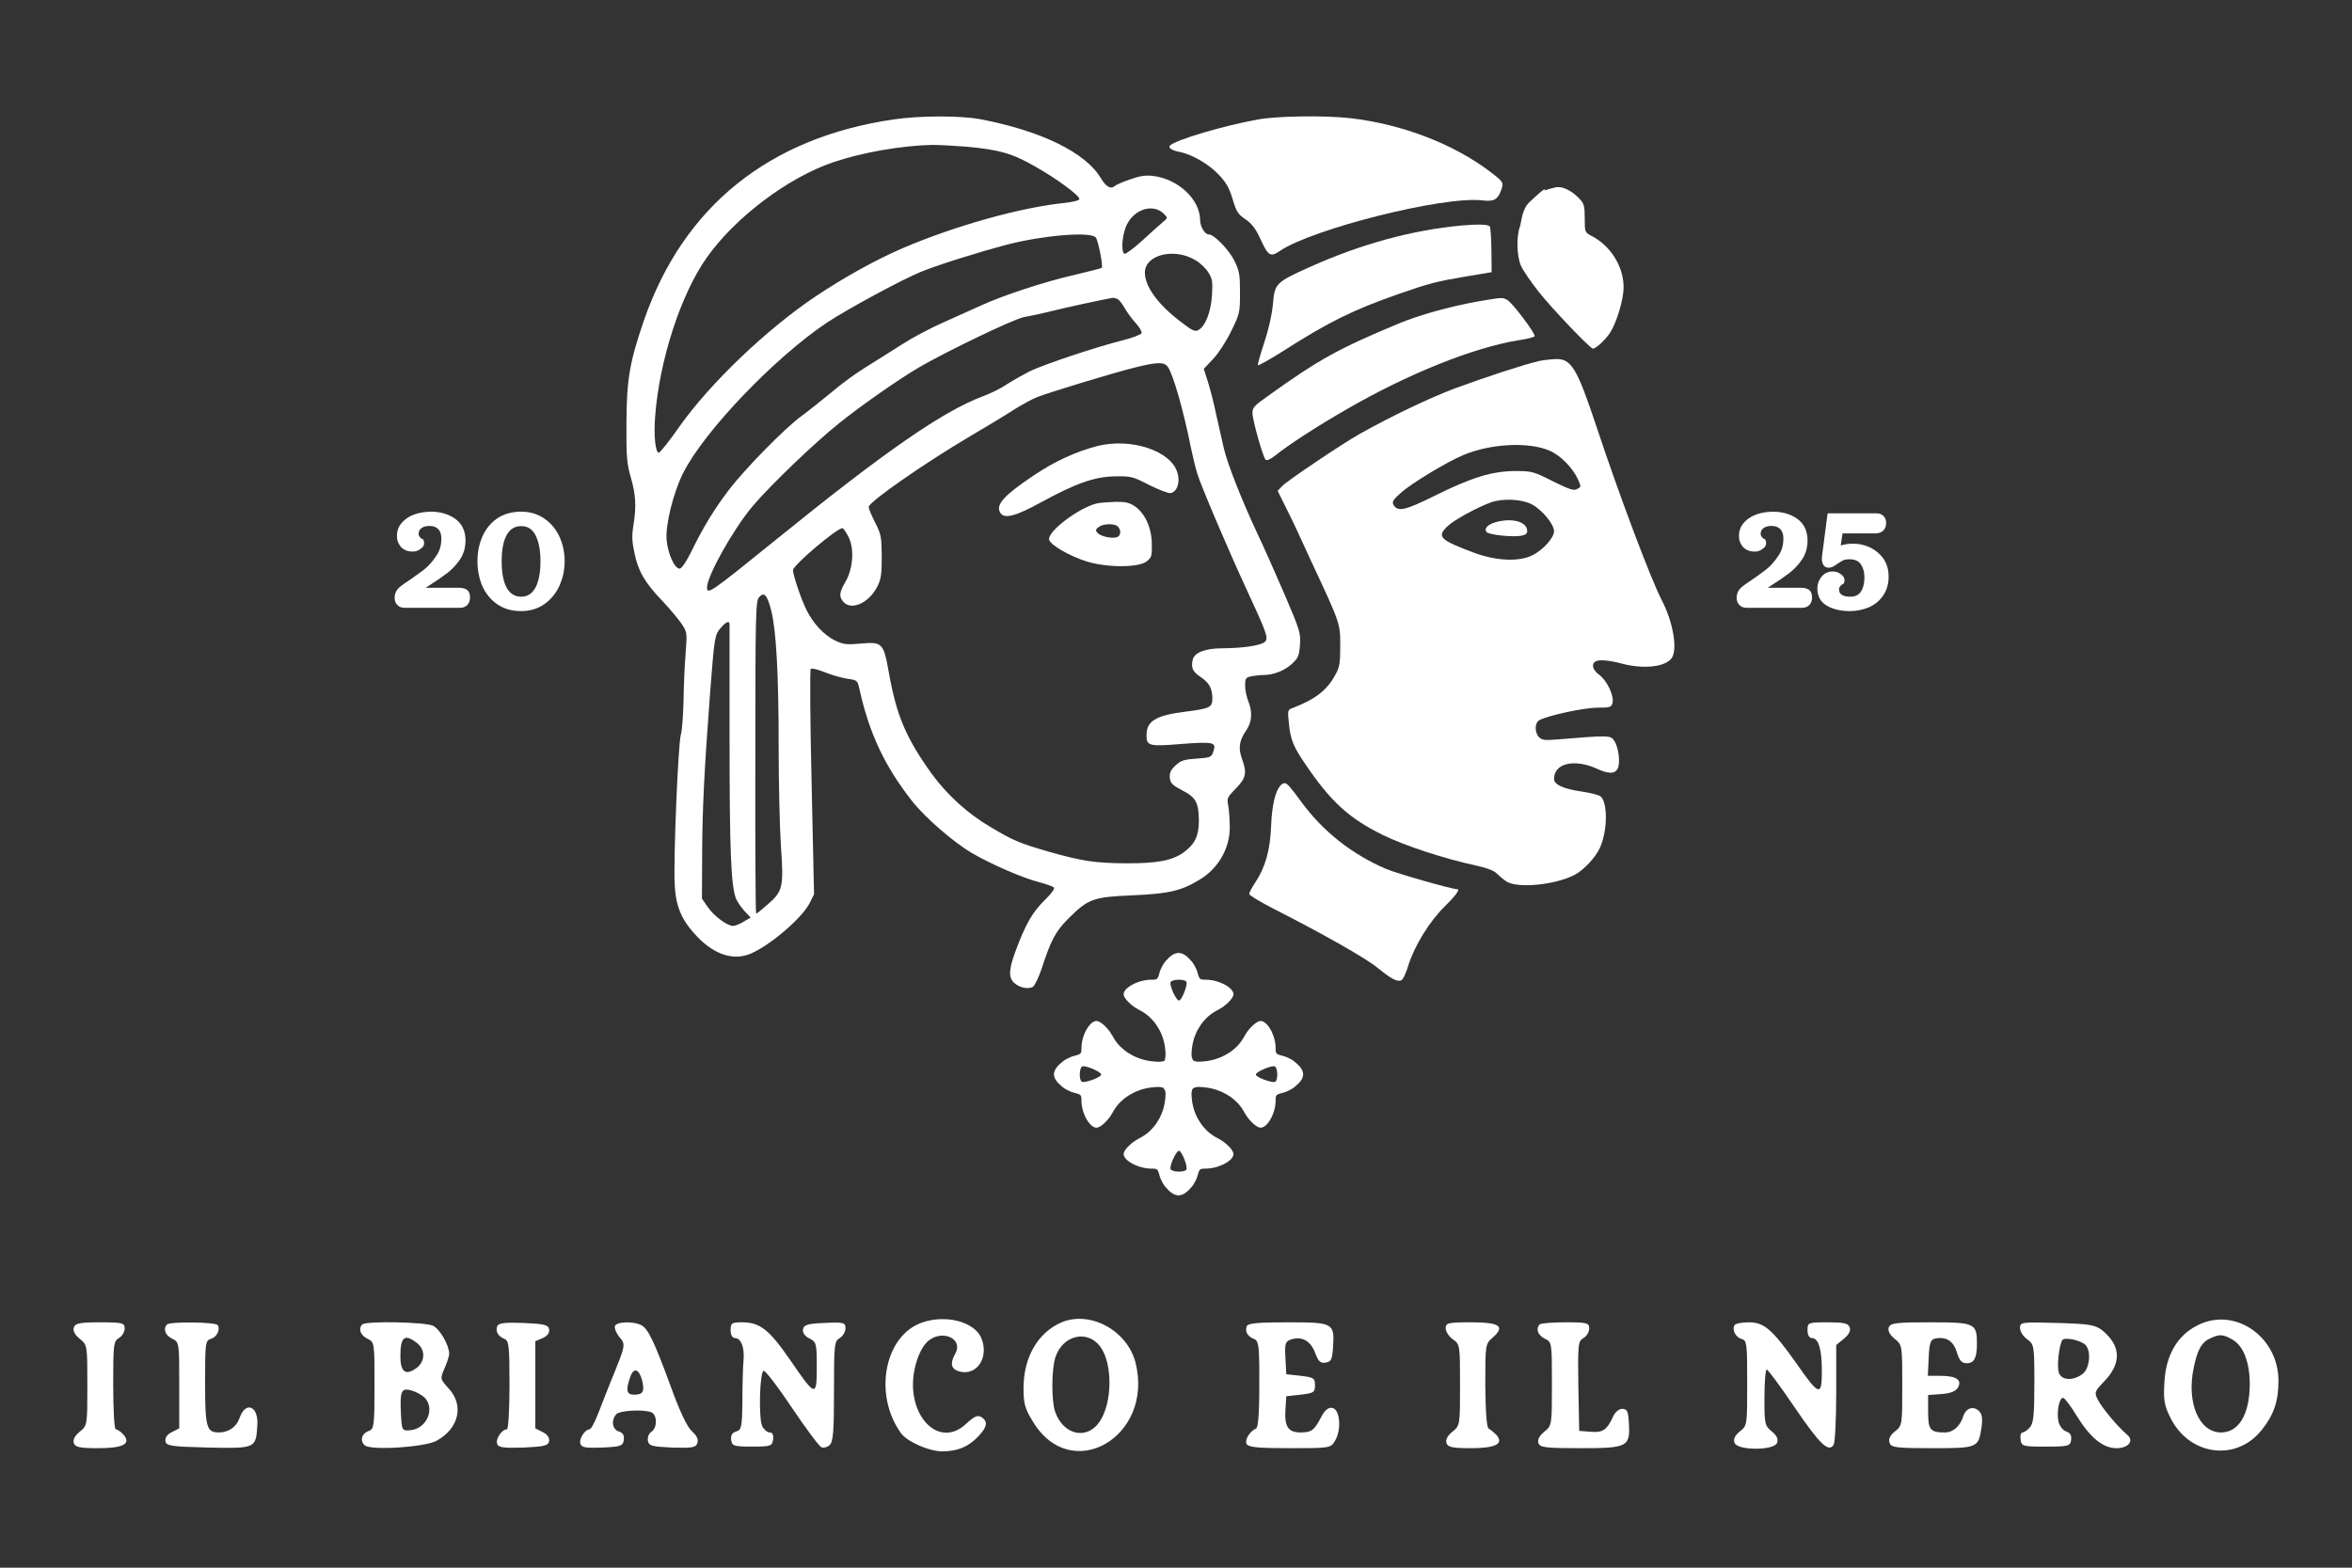
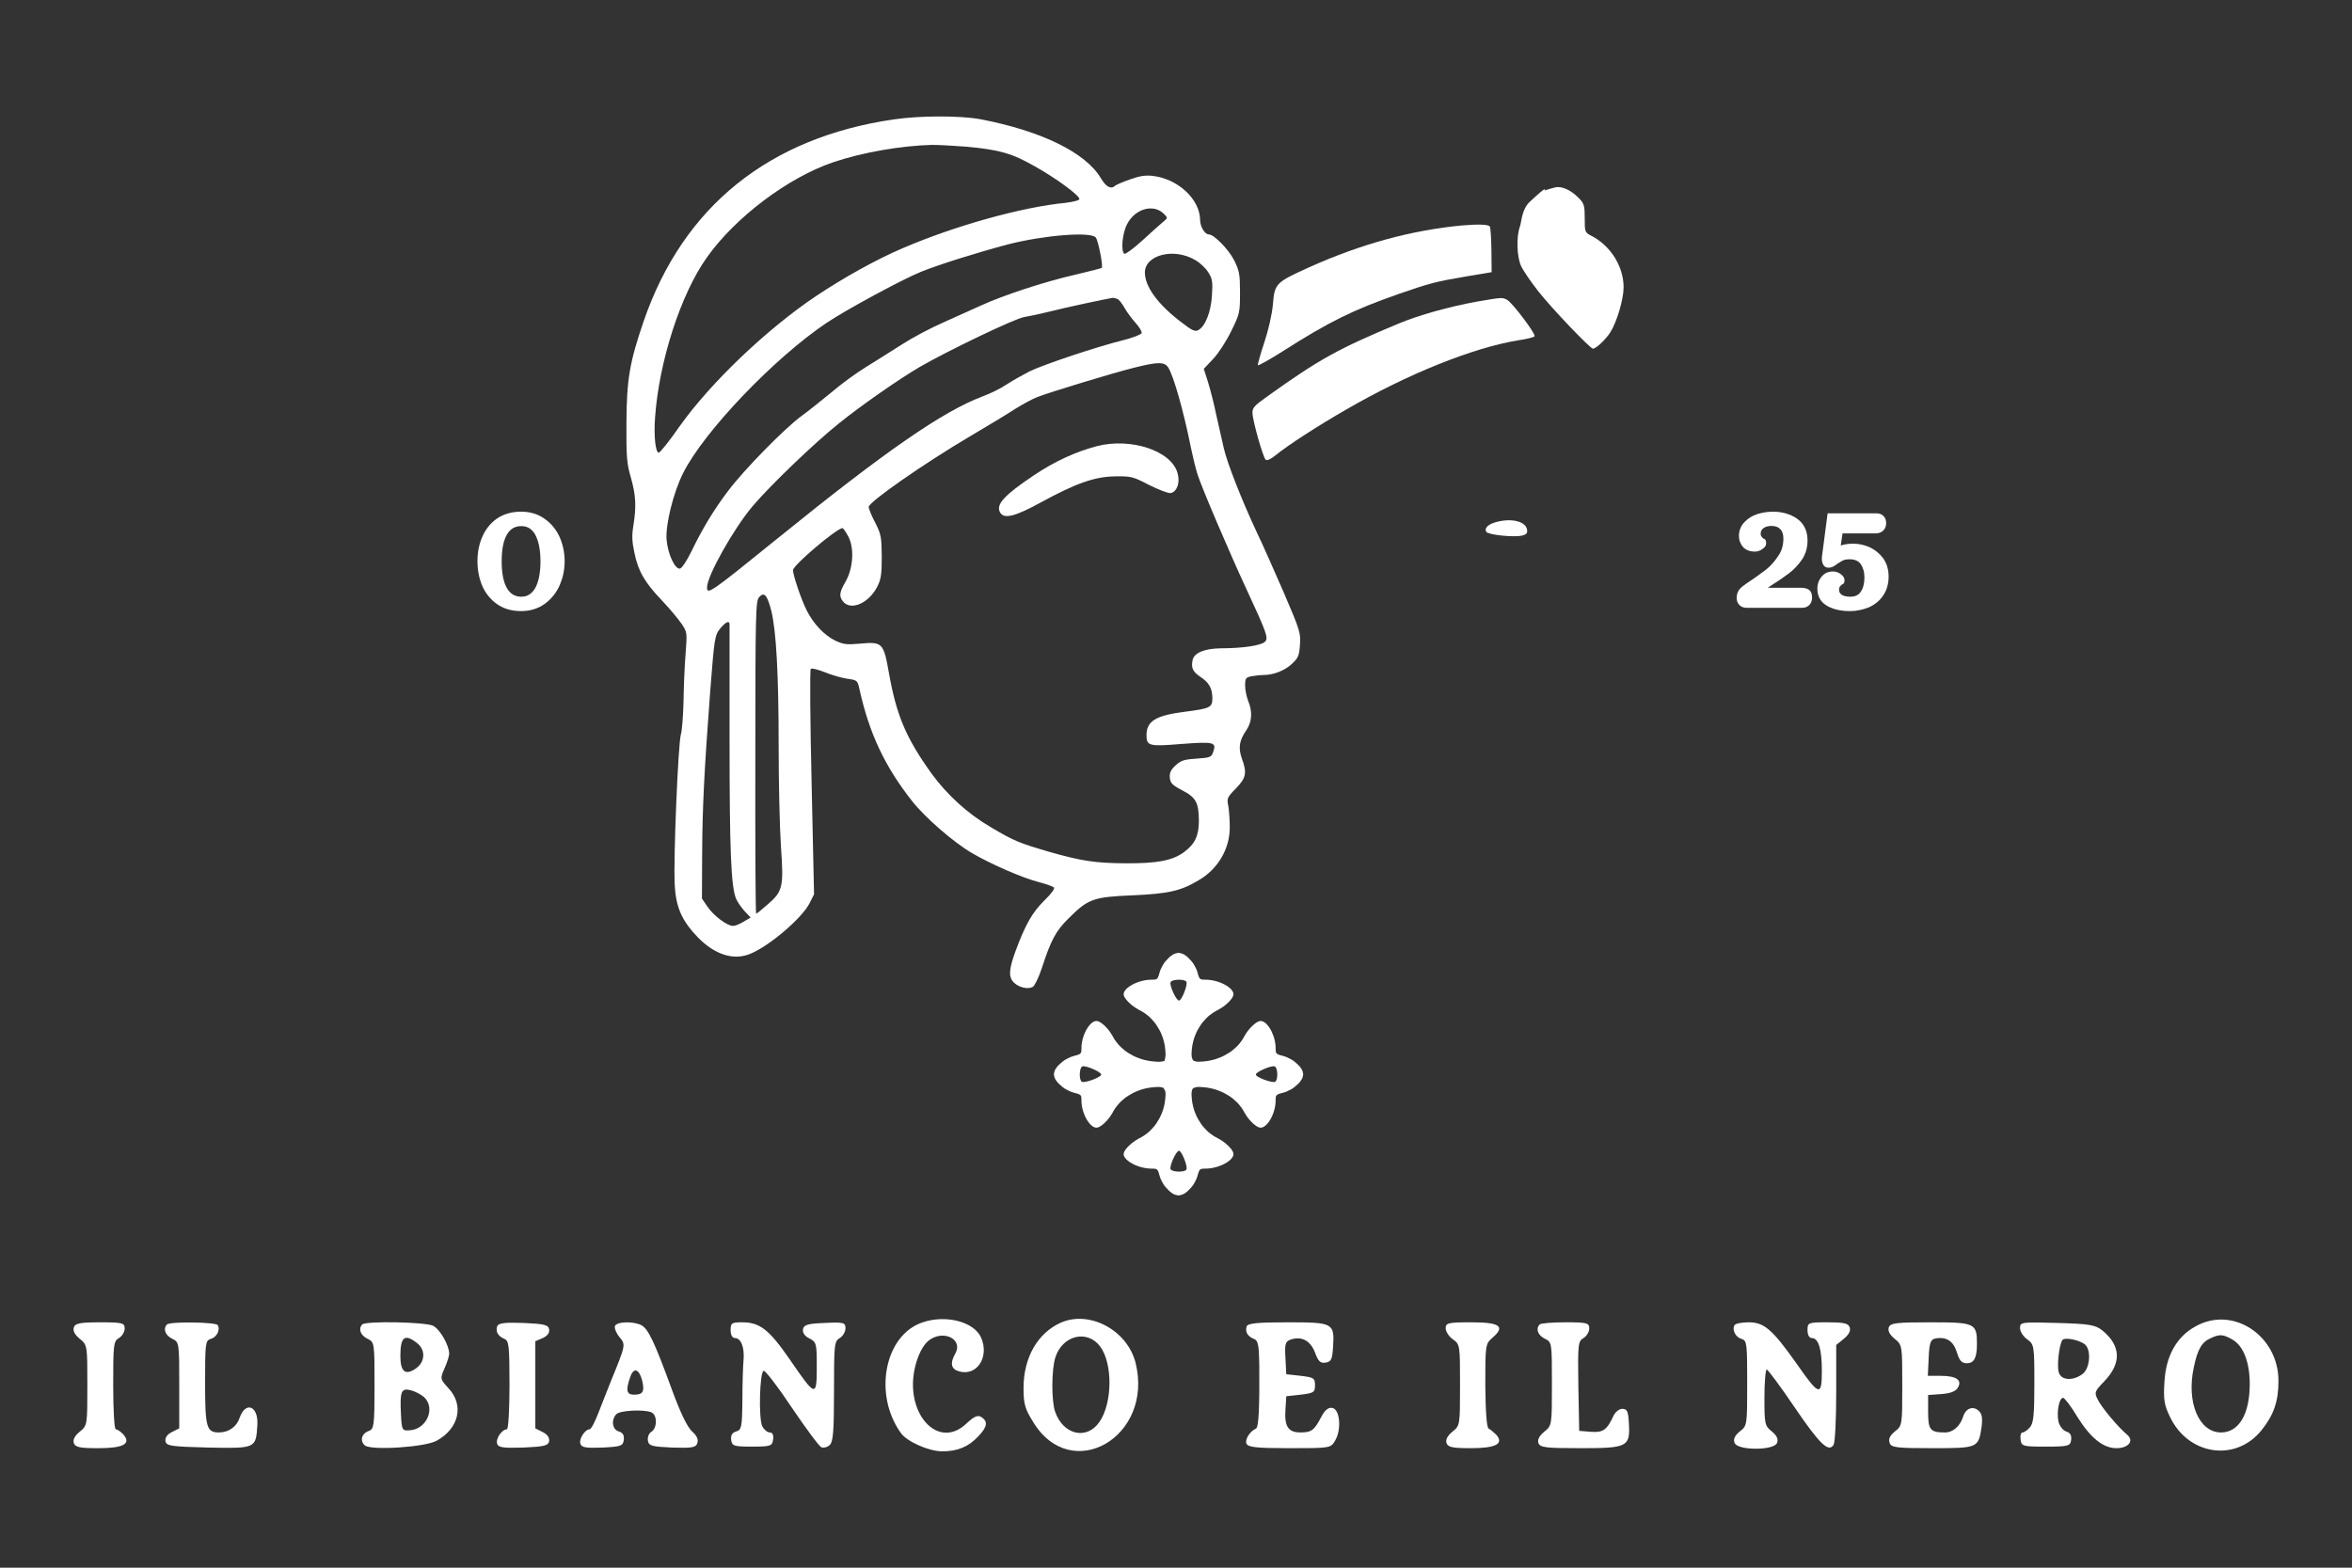
<svg xmlns="http://www.w3.org/2000/svg" width="100%" height="100%" viewBox="0 0 4725 3150" version="1.1" xml:space="preserve" style="fill-rule:evenodd;clip-rule:evenodd;stroke-linejoin:round;stroke-miterlimit:2;">
  <rect x="0" y="0" width="4725" height="3150" fill="#333333" stroke="none" />
  <path d="M1795.66,239.882c-250.731,36.483 -422.938,175.021 -502.253,404.546c-28.368,82.779 -34.529,117.216 -34.948,205.738c-0.395,69.269 0.837,81.569 9.045,109.844c9.883,34.856 11.115,57.387 4.93,95.917c-3.279,19.671 -2.86,32.367 2.069,54.922c7.394,36.483 20.555,59.433 55.481,95.916c15.207,15.975 32.46,36.879 39.04,46.296c11.51,17.23 11.51,17.625 8.232,61.479c-2.07,24.183 -3.697,67.223 -4.116,95.917c-0.814,28.275 -2.883,57.782 -5.348,65.572c-5.348,16.811 -15.207,250.429 -12.324,300.84c2.046,45.9 14.394,73.361 46.435,106.566c34.53,35.251 72.339,47.133 106.055,32.786c38.227,-15.975 102.752,-70.897 118.355,-101.241l9.045,-18.021l-4.93,-225.014c-2.883,-123.377 -3.697,-226.246 -1.65,-227.897c1.65,-2.046 14.393,1.232 27.949,6.557c13.579,5.743 34.111,11.487 45.226,13.138c19.718,2.86 20.532,3.278 24.229,19.253c19.741,90.173 50.969,156.558 106.473,227.06c26.694,33.623 83.011,82.383 120.006,104.101c38.622,22.555 101.915,50.016 133.981,58.201c14.393,3.697 27.949,8.603 30.414,10.673c2.465,2.441 -4.511,12.277 -18.904,26.229c-24.253,23.764 -38.623,49.178 -57.946,101.636c-13.974,38.111 -14.393,52.876 -2.883,63.944c10.278,9.417 27.531,13.51 37.413,8.185c3.697,-2.046 11.906,-18.858 18.067,-37.297c18.509,-56.968 27.95,-74.594 53.435,-100.009c39.878,-39.738 49.737,-43.435 129.051,-46.714c71.92,-3.278 96.59,-8.603 132.771,-30.321c38.204,-22.136 62.061,-62.317 62.456,-104.938c0,-14.742 -1.232,-34.414 -2.883,-43.854c-3.279,-15.975 -2.465,-17.626 15.207,-35.646c20.555,-21.323 22.625,-31.159 11.929,-60.248c-7.395,-21.322 -5.348,-35.669 8.626,-56.154c11.929,-17.23 13.161,-37.716 4.116,-59.433c-3.279,-8.209 -6.162,-22.137 -6.162,-30.74c0,-14.766 1.232,-16.393 12.742,-18.858c6.976,-1.232 17.672,-2.465 23.834,-2.465c20.137,0 42.343,-8.603 57.131,-22.136c13.161,-12.277 14.789,-16.393 16.44,-38.506c1.651,-23.787 0.418,-28.298 -32.065,-104.125c-18.905,-43.435 -43.157,-98.357 -54.667,-122.121c-29.577,-63.131 -59.177,-138.143 -66.153,-168.464c-3.302,-14.347 -10.278,-44.668 -15.207,-67.223c-4.534,-22.532 -12.347,-52.458 -16.858,-66.805l-8.231,-25.81l19.322,-20.508c10.696,-11.464 26.299,-35.646 36.181,-56.132c16.835,-34.437 17.253,-36.902 17.253,-76.663c0,-36.46 -1.232,-43.436 -11.51,-64.34c-10.672,-21.718 -40.691,-52.457 -50.969,-52.457c-8.208,-0 -17.672,-15.579 -17.672,-29.112c-0.395,-41.39 -43.97,-82.384 -94.94,-88.522c-15.207,-1.628 -26.298,-0 -45.621,6.975c-14.393,4.907 -27.531,10.65 -29.995,12.696c-8.232,7.79 -18.091,2.86 -28.368,-14.347c-30.415,-52.039 -120.006,-95.893 -242.896,-119.261c-39.878,-7.371 -120.843,-7.371 -173.44,0.395Zm146.723,54.922c65.34,6.162 90.429,13.115 136.446,39.367c43.156,24.182 89.196,58.2 89.615,65.571c-0,2.861 -11.51,5.744 -27.554,7.79c-88.778,8.603 -223.178,46.319 -327.976,91.382c-53.434,22.974 -117.541,58.62 -173.44,95.917c-99.056,66.409 -212.086,174.184 -274.565,262.31c-20.137,29.112 -39.041,52.458 -41.506,52.458c-6.58,-0 -10.277,-33.6 -7.394,-71.315c8.231,-113.519 51.783,-247.546 103.985,-320.907c57.131,-80.756 163.162,-160.675 254.01,-191.415c57.945,-19.671 135.631,-33.204 198.506,-34.832c12.324,0 43.97,1.628 69.873,3.674Zm395.804,134.864c8.208,8.185 8.208,8.185 -3.302,17.626c-6.162,5.325 -25.066,22.113 -41.506,37.297c-16.858,15.16 -32.46,26.624 -34.53,25.391c-7.394,-4.511 -4.511,-40.575 5.348,-59.41c15.626,-31.158 53.016,-41.808 73.99,-20.904Zm-136.864,47.528c4.929,6.162 15.207,57.806 11.905,61.085c-0.814,0.813 -25.88,7.371 -55.899,14.346c-57.527,13.115 -141.793,40.576 -186.182,61.061c-14.789,6.557 -48.086,21.718 -74.803,33.6c-26.299,11.487 -64.108,31.577 -84.244,44.691c-19.741,12.696 -52.62,33.182 -72.339,45.482c-20.136,12.301 -51.387,35.251 -69.873,51.225c-18.904,15.579 -45.621,36.902 -59.596,47.156c-32.461,23.346 -115.077,107.38 -147.142,150.002c-28.763,37.692 -52.201,76.64 -74.384,122.54c-9.045,18.439 -18.904,33.205 -22.602,34.018c-10.277,2.047 -24.67,-29.088 -27.135,-58.596c-2.046,-30.344 13.556,-93.87 33.297,-133.213c41.924,-83.616 182.881,-231.153 288.517,-302.073c40.691,-27.042 150.42,-86.475 189.484,-102.45c36.576,-14.765 116.704,-39.762 174.254,-54.922c71.92,-18.463 166.464,-26.252 176.742,-13.952Zm199.32,45.087c9.882,5.325 21.787,16.811 26.717,24.996c8.231,12.719 9.045,18.858 7.394,45.924c-2.046,34.018 -13.556,62.688 -27.531,70.083c-6.162,3.674 -12.742,0.814 -33.693,-15.579c-46.853,-35.251 -73.57,-71.734 -73.57,-100.009c-0,-35.669 58.363,-50.411 100.683,-25.415Zm-156.164,78.291c3.697,1.628 9.859,9.417 14.37,17.625c4.534,8.185 14.393,21.718 22.206,30.321c7.813,8.604 13.556,18.044 12.324,20.904c-1.232,2.86 -18.09,9.441 -37.808,14.347c-54.248,13.533 -160.303,49.179 -187.834,62.712c-13.556,6.976 -33.692,18.439 -45.202,25.81c-11.115,7.79 -32.879,18.463 -48.505,24.183c-79.733,29.926 -196.46,110.681 -411.824,285.261c-135.632,109.844 -141.794,113.96 -141.794,98.381c0,-22.95 53.434,-118.053 91.638,-163.139c35.763,-42.203 123.727,-126.633 173.464,-166.395c43.551,-35.25 121.238,-89.359 161.93,-113.123c56.712,-32.786 191.53,-97.544 210.016,-100.404c10.277,-1.651 33.297,-6.557 51.388,-11.068c26.693,-6.976 114.657,-25.834 126.167,-27.461c1.233,-0.419 5.744,0.814 9.464,2.046Zm102.334,137.701c10.673,16.811 30.81,86.894 45.622,161.093c3.697,18.021 9.44,41.808 13.137,53.271c7.813,25.415 64.549,158.21 98.66,231.571c40.669,87.709 44.389,97.963 36.972,105.334c-7.395,7.371 -44.389,13.114 -88.36,13.114c-32.065,0.419 -53.015,8.604 -56.712,22.555c-3.697,15.975 -0.419,24.183 14.788,34.414c18.091,11.882 24.253,22.95 24.671,43.04c0,18.858 -4.116,20.904 -55.085,27.461c-58.759,7.371 -77.268,18.858 -77.268,47.133c0,21.718 5.348,22.95 69.874,17.625c65.758,-4.906 71.106,-3.697 64.107,15.998c-3.697,10.65 -5.744,11.464 -33.693,13.51c-25.485,1.651 -31.228,3.697 -42.343,13.951c-9.44,8.999 -11.905,14.742 -11.091,24.578c1.232,10.65 4.534,14.347 24.671,24.996c27.949,14.347 33.297,24.602 33.692,61.085c0,30.321 -7.812,47.132 -30.832,63.921c-22.997,16.393 -53.83,22.136 -116.704,21.741c-61.247,-0.419 -87.964,-4.511 -154.141,-23.369c-58.759,-17.207 -69.455,-21.323 -116.309,-49.179c-46.435,-27.066 -87.545,-64.758 -118.773,-107.38c-51.783,-72.152 -70.711,-117.239 -85.918,-202.482c-10.673,-60.666 -13.138,-63.107 -57.526,-59.015c-27.95,2.465 -34.112,1.628 -50.551,-6.162c-21.788,-10.649 -43.575,-33.6 -57.132,-60.642c-10.696,-20.904 -27.53,-70.92 -27.53,-80.756c-0,-9.836 87.94,-84.43 99.45,-84.43c1.651,0 6.999,7.79 11.929,17.207c12.324,23.788 9.44,64.363 -6.185,91.01c-12.324,21.3 -13.138,29.508 -3.698,40.157c16.045,17.626 50.97,2.047 67.828,-30.739c7.394,-14.766 9.045,-23.764 9.045,-60.248c-0.418,-40.18 -1.232,-44.667 -13.161,-68.455c-7.394,-13.928 -13.137,-28.275 -13.137,-31.553c-0,-9.836 110.96,-87.29 205.481,-143.049c32.879,-19.253 72.757,-43.436 88.383,-53.69c16.021,-9.836 36.158,-20.904 45.203,-24.183c27.531,-10.649 153.722,-48.76 193.181,-58.596c48.482,-12.301 62.061,-12.301 69.455,-0.837Zm-797.35,488.976c9.859,40.157 14.789,125.819 14.789,272.565c-0,72.943 2.069,163.116 4.534,199.994c5.744,82.384 4.093,90.987 -26.322,117.239c-11.486,10.231 -22.182,18.835 -23.415,18.835c-1.232,-0 -2.046,-140.98 -1.651,-313.536c0,-291.819 0.837,-314.374 7.395,-322.14c10.277,-11.905 16.439,-4.929 24.67,27.043Zm-83.848,27.461l0,232.803c0,220.899 2.883,294.283 13.161,318.466c2.465,6.139 10.278,17.207 16.835,24.578l12.347,13.114l-13.975,8.208c-7.813,4.907 -17.276,8.604 -21.369,8.604c-11.51,-0 -38.227,-19.672 -50.969,-38.111l-11.51,-16.812l0.418,-90.173c0.396,-89.754 4.093,-165.999 16.021,-324.185c8.627,-110.682 9.045,-114.774 20.951,-129.121c11.114,-13.115 18.09,-15.579 18.09,-7.371Z" style="fill:#fff;fill-rule:nonzero;" />
  <path d="M2203.37,896.485c-43.157,11.486 -85.081,30.739 -127.005,59.014c-58.759,39.367 -76.036,58.201 -67.409,73.78c7.418,14.347 29.6,9.022 81.802,-19.671c70.688,-38.53 108.496,-52.039 150.025,-52.458c31.647,-0.418 35.344,0.419 68.223,17.626c19.299,9.417 38.227,16.811 42.738,15.974c12.742,-2.441 19.323,-20.904 13.974,-39.738c-11.928,-45.087 -93.288,-72.153 -162.348,-54.527Z" style="fill:#fff;fill-rule:nonzero;" />
-   <path d="M2202.95,1011.65c-36.157,9.022 -98.637,56.155 -95.358,72.548c2.069,10.672 40.297,32.786 75.222,43.854c40.691,12.719 103.171,12.719 120.006,0.418c10.696,-8.208 11.51,-10.649 11.114,-35.669c-0.418,-32.367 -13.579,-61.479 -34.53,-75.826c-10.696,-6.953 -18.904,-8.999 -38.645,-8.604c-13.975,0.419 -30.81,1.651 -37.809,3.279Zm42.738,46.319c6.999,6.976 6.185,18.439 -1.627,21.322c-9.859,3.674 -33.298,-1.651 -39.46,-8.603c-4.115,-4.93 -3.697,-7.394 2.884,-11.905c9.44,-6.953 31.646,-7.371 38.203,-0.814Z" style="fill:#fff;fill-rule:nonzero;" />
-   <path d="M2528.07,239.882c-68.641,12.3 -166.046,40.994 -177.556,52.481c-4.511,4.092 3.302,9.835 18.091,12.695c25.066,4.511 59.991,24.602 80.151,46.319c14.789,15.58 20.95,26.648 27.531,48.761c7.394,25.019 10.673,30.344 25.88,40.575c13.161,9.022 20.555,18.858 30.833,41.413c14.788,31.972 19.322,34.832 37.413,22.532c66.153,-45.087 330.022,-111.077 407.29,-102.055c22.601,2.883 30.832,-1.233 37.413,-18.858c6.162,-17.207 6.162,-17.207 -20.137,-37.692c-73.989,-56.574 -177.974,-96.731 -282.377,-108.613c-50.947,-5.743 -145.491,-4.511 -184.532,2.442Z" style="fill:#fff;fill-rule:nonzero;" />
  <path d="M3102.45,382.861c0,0 10.324,-14.44 -29.437,22.788c-16.324,15.3 -16.417,41.435 -19.695,49.83c-7.395,20.904 -6.162,60.247 2.464,79.104c4.116,9.022 19.742,31.973 34.949,51.226c27.112,34.436 103.985,114.774 109.333,114.774c6.162,-0 25.461,-18.044 34.925,-32.786c13.161,-20.904 26.717,-66.409 26.717,-90.592c0,-41.808 -26.298,-84.011 -65.362,-103.683c-12.324,-6.557 -12.743,-7.394 -12.743,-34.855c0,-24.182 -1.232,-29.507 -10.254,-38.925c-11.929,-12.719 -28.322,-23.88 -43.924,-23.88c-5.767,0 -26.973,6.999 -26.973,6.999Z" style="fill:#fff;fill-rule:nonzero;" />
  <path d="M2937.01,453.014c-101.102,9.44 -203.436,37.297 -307.839,84.429c-66.177,29.926 -68.642,32.391 -71.92,73.781c-2.07,21.322 -8.627,50.411 -17.277,76.64c-7.789,23.368 -13.556,44.272 -13.137,45.9c0.814,1.651 24.252,-11.464 52.597,-29.507c90.01,-57.364 137.701,-81.151 230.176,-113.519c62.456,-21.718 75.198,-24.996 135.631,-35.251l51.365,-8.603l-0.419,-43.459c-0.395,-24.182 -1.627,-45.9 -3.278,-48.365c-2.883,-4.092 -22.602,-4.906 -55.899,-2.046Z" style="fill:#fff;fill-rule:nonzero;" />
  <path d="M2967.84,605.899c-56.713,10.254 -116.728,27.042 -158.233,44.272c-121.657,50.807 -159.466,71.711 -263.032,145.909c-26.717,18.858 -30.833,23.346 -30.414,34.019c0.395,15.579 20.95,88.103 26.298,93.451c2.465,2.442 9.046,0 19.323,-8.208c26.299,-21.322 87.127,-60.665 143.026,-92.637c122.889,-71.316 254.824,-124.169 345.229,-138.934c17.277,-2.465 32.065,-6.138 32.879,-8.185c2.883,-4.115 -44.784,-67.641 -55.062,-72.966c-9.859,-5.325 -9.464,-5.325 -60.014,3.279Z" style="fill:#fff;fill-rule:nonzero;" />
-   <path d="M3091.15,725.579c-28.786,6.557 -108.937,32.786 -169.766,55.341c-50.551,19.253 -123.284,53.69 -189.879,90.987c-32.461,18.02 -145.909,94.265 -155.35,104.496l-9.464,9.836l16.045,32.391c9.045,18.044 20.531,41.389 25.484,52.876c5.325,11.068 16.44,36.064 25.462,55.317c58.782,125.843 58.782,125.424 58.782,170.092c-0,34.855 -1.232,43.459 -9.441,58.201c-16.858,31.577 -39.878,49.597 -85.499,67.223c-10.696,3.697 -11.091,4.511 -8.231,31.158c3.302,32.367 8.65,45.9 31.67,79.919c51.783,77.058 89.591,111.472 157.814,144.676c44.389,21.718 124.54,47.947 188.229,61.48c20.555,4.511 34.948,10.254 39.878,15.579c4.511,4.511 13.16,11.882 19.322,15.975c22.183,14.346 96.986,7.394 136.864,-13.115c18.486,-9.417 43.971,-36.878 51.783,-56.155c15.208,-35.646 14.789,-90.986 0,-102.055c-3.697,-2.441 -20.555,-6.952 -37.808,-9.417c-36.995,-5.325 -55.085,-13.928 -55.085,-25.415c-0,-31.553 41.11,-40.971 86.732,-20.067c23.415,10.65 35.343,10.231 41.087,-0.418c5.766,-11.068 2.069,-42.622 -6.976,-56.155c-6.999,-11.068 -10.696,-11.068 -115.076,-2.465c-23.857,2.047 -30.019,1.233 -35.763,-4.511c-9.463,-9.417 -9.045,-29.507 0.814,-34.413c17.277,-9.441 90.01,-24.997 116.309,-24.997c25.903,0 27.949,-0.837 30.414,-9.835c3.302,-13.952 -11.091,-44.692 -26.694,-56.155c-13.161,-9.44 -16.439,-21.322 -7.813,-26.647c6.976,-4.511 27.531,-2.86 54.667,4.511c43.156,11.068 86.29,6.138 98.637,-11.487c12.324,-17.625 2.86,-72.548 -20.137,-116.797c-22.206,-43.04 -84.685,-209.04 -129.888,-345.113c-40.273,-121.308 -51.365,-139.77 -83.011,-138.933c-9.883,0.395 -25.09,2.046 -34.112,4.092Zm21.765,179.928c22.206,9.417 47.272,35.25 57.55,58.619c6.161,14.742 6.161,13.928 -2.884,18.834c-6.162,3.279 -16.021,0 -48.086,-15.974c-39.041,-19.672 -41.924,-20.485 -75.198,-20.485c-46.04,-0 -87.964,12.695 -162.767,49.992c-58.783,29.112 -73.153,32.391 -81.803,18.44c-3.697,-6.558 -1.627,-10.232 14.394,-24.578c20.973,-18.858 92.475,-62.294 126.191,-76.245c55.062,-22.95 130.679,-26.647 172.603,-8.603Zm-35.739,107.798c20.95,11.068 44.784,40.157 44.784,54.108c-0,13.115 -21.788,37.297 -42.738,47.947c-26.717,13.928 -72.757,11.882 -117.541,-4.511c-69.874,-26.229 -76.036,-32.391 -53.039,-54.109c13.161,-12.3 57.55,-36.483 85.918,-47.132c24.252,-8.604 61.642,-6.953 82.616,3.697Z" style="fill:#fff;fill-rule:nonzero;" />
  <path d="M3004.42,1049.37c-15.626,4.511 -23.02,12.301 -18.486,19.253c3.697,6.162 55.899,11.487 72.338,7.395c8.209,-2.046 10.673,-4.93 9.441,-11.882c-2.465,-16.812 -32.46,-23.788 -63.293,-14.766Z" style="fill:#fff;fill-rule:nonzero;" />
-   <path d="M2572.04,1578.5c-10.672,13.115 -16.834,40.971 -18.485,81.151c-1.651,48.365 -11.929,84.011 -32.065,113.937c-6.581,9.836 -11.906,20.09 -11.906,22.532c0,2.883 22.602,16.393 50.551,30.74c95.359,48.365 184.532,98.776 207.552,118.052c26.717,21.718 39.04,28.275 47.272,24.997c3.278,-1.233 9.859,-14.742 14.37,-30.321c12.347,-39.344 42.343,-88.127 73.175,-118.448c22.183,-21.742 31.228,-34.437 25.066,-34.437c-11.091,-0 -120.005,-31.159 -142.63,-40.576c-68.223,-29.112 -126.586,-75.012 -169.743,-133.608c-24.648,-33.624 -29.577,-38.948 -34.925,-38.948c-2.07,-0 -5.767,2.464 -8.232,4.929Z" style="fill:#fff;fill-rule:nonzero;" />
  <path d="M2117.13,2158.67c-0,0 0.837,-6.883 3.046,-10.091c2.209,-3.209 3.348,-5.372 7.557,-9.325c4.232,-3.953 8.58,-7.673 10.347,-8.696c1.744,-1.046 7.324,-4.372 12.277,-6.418c4.953,-2.069 10.952,-3.348 12.696,-3.929c1.767,-0.582 3.674,-1.047 5.092,-1.884c1.442,-0.837 2.628,-1.511 3.163,-2.697c0.535,-1.186 0.976,-2.07 1.139,-4.72c0.14,-2.674 0.047,-6.953 0.279,-9.511c0.233,-2.557 0.558,-5.673 1.139,-8.533c0.582,-2.884 1.744,-7.697 2.744,-10.464c1.023,-2.744 2.744,-7.301 3.86,-9.557c1.14,-2.232 3.581,-6.813 5.534,-9.417c1.93,-2.604 4.744,-5.813 5.79,-6.79c1.023,-0.953 3.232,-2.627 4.116,-3.092c0.907,-0.465 2.79,-1.419 3.325,-1.535c0.558,-0.116 2.325,-0.604 3.186,-0.604c0.86,-0 4.022,0.767 4.906,1.139c0.883,0.395 4.069,2.186 5.022,2.883c0.93,0.698 4.209,3.209 5.674,4.581c1.465,1.372 5.65,5.697 6.557,6.697c0.907,1.023 3.767,4.511 5.395,6.836c1.627,2.325 4.464,6.859 5.371,8.58c0.907,1.744 3.162,5.999 5.813,9.58c2.674,3.581 6.395,8.51 11.208,12.835c4.836,4.302 8.673,7.79 14.184,11.092c5.511,3.325 11.579,7.022 19.044,9.766c7.464,2.72 8.766,3.371 15.346,4.813c6.581,1.465 10.231,2.07 17.509,2.697c7.255,0.605 10.58,0.837 13.394,0.303c2.813,-0.558 5.417,-0.349 7.766,-1.907c0.953,-2.535 0.953,-5.255 1.511,-7.999c0.582,-2.744 0.558,-5.999 -0.069,-13.068c-0.628,-7.069 -1.256,-10.603 -2.744,-16.997c-1.512,-6.395 -2.163,-7.65 -4.976,-14.928c-2.814,-7.255 -6.627,-13.138 -10.045,-18.486c-3.395,-5.348 -6.999,-9.092 -11.417,-13.789c-4.441,-4.674 -9.534,-8.301 -13.208,-10.882c-3.697,-2.581 -8.068,-4.767 -9.859,-5.674c-1.79,-0.883 -6.441,-3.627 -8.812,-5.208c-2.395,-1.581 -5.999,-4.372 -7.046,-5.232c-1.046,-0.883 -5.487,-4.953 -6.906,-6.394c-1.418,-1.419 -3.976,-4.581 -4.697,-5.511c-0.721,-0.907 -2.558,-4.023 -2.976,-4.86c-0.395,-0.86 -1.163,-3.93 -1.163,-4.767c0,-0.837 0.489,-2.557 0.605,-3.092c0.139,-0.535 1.116,-2.372 1.581,-3.232c0.488,-0.884 2.186,-3 3.209,-4.023c1,-1.023 4.302,-3.744 6.976,-5.627c2.674,-1.884 7.394,-4.255 9.696,-5.348c2.302,-1.116 6.999,-2.767 9.836,-3.767c2.836,-0.977 7.789,-2.093 10.742,-2.674c2.953,-0.558 6.162,-0.86 8.79,-1.093c2.627,-0.256 7.045,-0.139 9.789,-0.279c2.744,-0.163 3.651,-0.581 4.86,-1.093c1.232,-0.535 1.906,-1.697 2.79,-3.092c0.86,-1.372 1.325,-3.232 1.93,-4.93c0.581,-1.721 1.907,-7.534 4.023,-12.347c2.139,-4.813 5.557,-10.231 6.603,-11.928c1.07,-1.721 4.907,-5.953 8.976,-10.069c4.046,-4.092 6.278,-5.185 9.58,-7.348c3.302,-2.139 10.394,-2.953 10.394,-2.953c-0,0 7.092,0.814 10.394,2.953c3.301,2.163 5.534,3.256 9.603,7.348c4.046,4.116 7.882,8.348 8.952,10.069c1.07,1.697 4.488,7.115 6.604,11.928c2.116,4.813 3.441,10.626 4.022,12.347c0.605,1.698 1.07,3.558 1.954,4.93c0.86,1.395 1.534,2.557 2.767,3.092c1.232,0.512 2.139,0.93 4.859,1.093c2.744,0.14 7.162,0.023 9.79,0.279c2.65,0.233 5.836,0.535 8.789,1.093c2.953,0.581 7.929,1.697 10.743,2.674c2.836,1 7.533,2.651 9.835,3.767c2.302,1.093 7.023,3.464 9.697,5.348c2.674,1.883 5.999,4.604 6.999,5.627c1,1.023 2.697,3.139 3.185,4.023c0.465,0.86 1.442,2.697 1.581,3.232c0.117,0.535 0.605,2.255 0.605,3.092c0.023,0.837 -0.767,3.907 -1.163,4.767c-0.395,0.837 -2.255,3.953 -2.953,4.86c-0.72,0.93 -3.301,4.092 -4.72,5.511c-1.395,1.441 -5.86,5.511 -6.906,6.394c-1.046,0.86 -4.65,3.651 -7.022,5.232c-2.395,1.581 -7.046,4.325 -8.836,5.208c-1.79,0.907 -6.162,3.093 -9.859,5.674c-3.674,2.581 -8.766,6.208 -13.184,10.882c-4.441,4.697 -8.022,8.441 -11.44,13.789c-3.419,5.348 -7.232,11.231 -10.045,18.486c-2.814,7.278 -3.465,8.533 -4.953,14.928c-1.512,6.394 -2.139,9.928 -2.767,16.997c-0.628,7.069 -0.628,10.324 -0.07,13.068c0.558,2.744 1.651,5.883 3.023,7.348c1.511,1.349 3.395,1.767 6.231,2.325c2.814,0.535 6.162,0.535 13.44,-0.07c7.255,-0.627 10.906,-1.232 17.486,-2.697c6.581,-1.442 7.883,-2.093 15.347,-4.813c7.464,-2.744 13.533,-6.441 19.044,-9.766c5.51,-3.302 9.347,-6.79 14.184,-11.092c4.813,-4.325 8.556,-9.254 11.207,-12.835c2.651,-3.581 4.907,-7.836 5.813,-9.58c0.907,-1.721 3.744,-6.255 5.372,-8.58c1.627,-2.325 4.487,-5.813 5.394,-6.836c0.907,-1 5.093,-5.325 6.557,-6.697c1.489,-1.372 4.744,-3.883 5.697,-4.581c0.93,-0.697 4.116,-2.488 5,-2.883c0.883,-0.372 4.045,-1.139 4.906,-1.139c0.86,-0 2.627,0.488 3.185,0.604c0.558,0.116 2.419,1.07 3.326,1.535c0.883,0.465 3.092,2.139 4.138,3.092c1.047,0.977 3.837,4.186 5.79,6.79c1.93,2.604 4.372,7.185 5.511,9.417c1.116,2.256 2.837,6.813 3.86,9.557c1.023,2.767 2.163,7.58 2.744,10.464c0.581,2.86 0.907,5.976 1.139,8.533c0.256,2.558 0.14,6.837 0.302,9.511c0.14,2.65 0.582,3.534 1.117,4.72c0.534,1.186 1.72,1.86 3.162,2.697c1.418,0.837 3.325,1.302 5.092,1.884c1.767,0.581 7.743,1.86 12.696,3.929c4.953,2.046 10.533,5.372 12.277,6.418c1.768,1.023 6.139,4.743 10.348,8.696c4.232,3.953 5.348,6.116 7.557,9.325c2.209,3.208 3.046,10.091 3.046,10.091c-0,0 -0.837,6.906 -3.046,10.115c-2.209,3.209 -3.325,5.371 -7.557,9.301c-4.209,3.953 -8.58,7.696 -10.348,8.72c-1.744,1.023 -7.324,4.348 -12.277,6.417c-4.953,2.07 -10.929,3.349 -12.696,3.907c-1.767,0.581 -3.674,1.046 -5.092,1.883c-1.442,0.837 -2.628,1.512 -3.162,2.697c-0.535,1.186 -0.977,2.07 -1.117,4.744c-0.162,2.651 -0.046,6.952 -0.302,9.51c-0.232,2.558 -0.558,5.65 -1.139,8.534c-0.581,2.86 -1.721,7.696 -2.744,10.44c-1.023,2.767 -2.744,7.325 -3.86,9.557c-1.139,2.232 -3.581,6.836 -5.511,9.417c-1.953,2.604 -4.743,5.813 -5.79,6.79c-1.046,0.976 -3.255,2.627 -4.138,3.092c-0.907,0.465 -2.768,1.419 -3.326,1.558c-0.558,0.117 -2.325,0.582 -3.185,0.582c-0.861,-0 -4.023,-0.744 -4.906,-1.14c-0.884,-0.395 -4.07,-2.185 -5,-2.883c-0.953,-0.674 -4.208,-3.186 -5.697,-4.558c-1.464,-1.371 -5.65,-5.696 -6.557,-6.719c-0.907,-1 -3.767,-4.511 -5.394,-6.837c-1.628,-2.325 -4.465,-6.836 -5.372,-8.58c-0.906,-1.721 -3.162,-5.976 -5.813,-9.557c-2.651,-3.58 -6.394,-8.533 -11.207,-12.835c-4.837,-4.302 -8.674,-7.79 -14.184,-11.115c-5.511,-3.301 -11.58,-7.022 -19.044,-9.742c-7.464,-2.744 -8.766,-3.372 -15.347,-4.837c-6.58,-1.465 -10.231,-2.069 -17.486,-2.674c-7.278,-0.605 -10.626,-0.628 -13.44,-0.07c-2.836,0.535 -5.371,1.535 -6.882,2.86c-1.372,1.465 -1.814,3.302 -2.372,6.046c-0.558,2.744 -0.558,5.999 0.07,13.068c0.628,7.069 1.255,10.603 2.767,16.997c1.488,6.395 2.139,7.65 4.953,14.905c2.813,7.278 6.626,13.161 10.045,18.509c3.418,5.348 6.999,9.092 11.44,13.789c4.418,4.674 9.51,8.301 13.184,10.882c3.697,2.581 8.069,4.767 9.859,5.65c1.79,0.884 6.441,3.651 8.836,5.232c2.372,1.581 5.976,4.372 7.022,5.232c1.046,0.884 5.511,4.953 6.906,6.371c1.419,1.442 4,4.604 4.72,5.534c0.698,0.907 2.558,4 2.953,4.86c0.396,0.86 1.186,3.93 1.163,4.767c0,0.837 -0.488,2.558 -0.605,3.092c-0.139,0.535 -1.116,2.372 -1.581,3.232c-0.488,0.861 -2.185,3 -3.185,4.023c-1,1 -4.325,3.744 -6.999,5.627c-2.674,1.884 -7.395,4.255 -9.697,5.348c-2.302,1.093 -6.999,2.767 -9.835,3.767c-2.814,0.977 -7.79,2.093 -10.743,2.651c-2.953,0.581 -6.139,0.884 -8.789,1.116c-2.628,0.233 -7.046,0.14 -9.79,0.279c-2.72,0.14 -3.627,0.581 -4.859,1.093c-1.233,0.535 -1.907,1.697 -2.767,3.069c-0.884,1.395 -1.349,3.256 -1.954,4.953c-0.581,1.721 -1.906,7.534 -4.022,12.347c-2.116,4.813 -5.534,10.231 -6.604,11.929c-1.07,1.72 -4.906,5.952 -8.952,10.045c-4.069,4.115 -6.302,5.208 -9.603,7.347c-3.302,2.163 -10.394,2.977 -10.394,2.977c-0,-0 -7.092,-0.814 -10.394,-2.977c-3.302,-2.139 -5.534,-3.232 -9.58,-7.347c-4.069,-4.093 -7.906,-8.325 -8.976,-10.045c-1.046,-1.698 -4.464,-7.116 -6.603,-11.929c-2.116,-4.813 -3.442,-10.626 -4.023,-12.347c-0.605,-1.697 -1.07,-3.558 -1.93,-4.953c-0.884,-1.372 -1.558,-2.534 -2.79,-3.069c-1.209,-0.512 -2.116,-0.953 -4.86,-1.093c-2.744,-0.139 -7.162,-0.046 -9.789,-0.279c-2.628,-0.232 -5.837,-0.535 -8.79,-1.116c-2.953,-0.558 -7.906,-1.674 -10.742,-2.651c-2.837,-1 -7.534,-2.674 -9.836,-3.767c-2.302,-1.093 -7.022,-3.464 -9.696,-5.348c-2.674,-1.883 -5.976,-4.627 -6.976,-5.627c-1.023,-1.023 -2.721,-3.162 -3.209,-4.023c-0.465,-0.86 -1.442,-2.697 -1.581,-3.232c-0.116,-0.534 -0.605,-2.255 -0.605,-3.092c0,-0.837 0.768,-3.907 1.186,-4.767c0.395,-0.86 2.232,-3.953 2.953,-4.86c0.721,-0.93 3.279,-4.092 4.697,-5.534c1.419,-1.418 5.86,-5.487 6.906,-6.371c1.047,-0.86 4.651,-3.651 7.046,-5.232c2.371,-1.581 7.022,-4.348 8.812,-5.232c1.791,-0.883 6.162,-3.069 9.859,-5.65c3.674,-2.581 8.767,-6.208 13.208,-10.882c4.418,-4.697 8.022,-8.441 11.417,-13.789c3.418,-5.348 7.231,-11.231 10.045,-18.509c2.813,-7.255 3.464,-8.51 4.976,-14.905c1.488,-6.394 2.116,-9.928 2.744,-16.997c0.627,-7.069 0.651,-10.324 0.069,-13.068c-0.558,-2.744 -4.511,-7.929 -3.022,-6.604c-1.489,-1.325 -3.395,-1.767 -6.209,-2.302c-2.837,-0.558 -6.185,-0.535 -13.44,0.07c-7.278,0.605 -10.928,1.209 -17.509,2.674c-6.58,1.465 -7.882,2.093 -15.346,4.837c-7.465,2.72 -13.533,6.441 -19.044,9.742c-5.511,3.325 -9.348,6.813 -14.184,11.115c-4.813,4.302 -8.534,9.255 -11.208,12.835c-2.651,3.581 -4.906,7.836 -5.813,9.557c-0.907,1.744 -3.744,6.255 -5.371,8.58c-1.628,2.326 -4.488,5.837 -5.395,6.837c-0.907,1.023 -5.092,5.348 -6.557,6.719c-1.465,1.372 -4.744,3.884 -5.674,4.558c-0.953,0.698 -4.139,2.488 -5.022,2.883c-0.884,0.396 -4.046,1.14 -4.906,1.14c-0.861,-0 -2.628,-0.465 -3.186,-0.582c-0.535,-0.139 -2.418,-1.093 -3.325,-1.558c-0.884,-0.465 -3.093,-2.116 -4.116,-3.092c-1.046,-0.977 -3.86,-4.186 -5.79,-6.79c-1.953,-2.581 -4.394,-7.185 -5.534,-9.417c-1.116,-2.232 -2.837,-6.79 -3.86,-9.557c-1,-2.744 -2.162,-7.58 -2.744,-10.44c-0.581,-2.884 -0.906,-5.976 -1.139,-8.534c-0.232,-2.558 -0.139,-6.859 -0.279,-9.51c-0.163,-2.674 -0.604,-3.558 -1.139,-4.744c-0.535,-1.185 -1.721,-1.86 -3.163,-2.697c-1.418,-0.837 -3.325,-1.302 -5.092,-1.883c-1.744,-0.558 -7.743,-1.837 -12.696,-3.907c-4.953,-2.069 -10.533,-5.394 -12.277,-6.417c-1.767,-1.024 -6.115,-4.767 -10.347,-8.72c-4.209,-3.93 -5.348,-6.092 -7.557,-9.301c-2.209,-3.209 -3.046,-10.115 -3.046,-10.115Zm251.312,153.629c-5.604,0 -19.602,30.81 -16.788,36.948c2.79,6.162 29.019,6.72 31.809,0.558c2.814,-6.162 -9.417,-37.506 -15.021,-37.506Zm154.466,-153.164c0,5.441 32.251,17.323 38.599,14.603c6.348,-2.721 5.767,-28.206 -0.558,-30.926c-6.348,-2.721 -38.041,10.882 -38.041,16.323Zm-310.653,0c0,-5.441 -31.693,-19.044 -38.017,-16.323c-6.348,2.72 -6.906,28.205 -0.582,30.926c6.348,2.72 38.599,-9.162 38.599,-14.603Zm156.187,-148.699c5.604,-0 17.835,-31.345 15.021,-37.506c-2.79,-6.162 -29.019,-5.604 -31.809,0.558c-2.814,6.161 11.184,36.948 16.788,36.948Z" style="fill:#fff;" />
  <path d="M1853.69,2656.96c46.737,-15.788 102.698,-1.255 117.128,30.368c17.307,39.181 -8.082,78.384 -43.86,68.269c-16.143,-4.418 -19.042,-15.811 -8.061,-35.39c17.307,-30.368 -25.96,-49.969 -54.819,-25.299c-9.796,8.86 -19.042,25.927 -24.797,48.04c-24.818,94.219 44.41,173.254 102.678,116.983c15.001,-13.905 21.919,-17.067 29.43,-12.649c13.837,8.859 12.102,19.602 -5.776,38.576c-20.184,21.485 -42.103,30.344 -72.676,30.344c-27.124,0 -70.963,-19.602 -83.086,-36.669c-55.962,-77.78 -32.879,-197.274 43.839,-222.573Zm277.502,0.652c57.697,-25.299 133.272,15.16 149.986,80.29c37.513,149.211 -129.23,245.941 -205.947,118.867c-16.165,-25.927 -19.042,-36.042 -19.042,-67.665c-0,-61.317 28.266,-110.635 75.003,-131.492Zm79.024,48.039c-25.96,-34.762 -75.575,-22.764 -89.983,21.509c-8.082,24.647 -8.082,87.871 -0.593,109.379c16.165,46.784 63.473,57.527 88.862,20.858c26.532,-37.925 27.103,-117.611 1.714,-151.746Zm2200.33,-40.459c75.004,-42.366 166.722,18.323 166.722,109.379c-0,41.087 -9.225,68.293 -34.043,99.265c-51.921,64.502 -147.109,50.574 -184.029,-27.182c-11.53,-23.392 -13.265,-35.414 -10.959,-70.176c2.877,-51.853 24.225,-90.429 62.309,-111.286Zm74.411,26.554c-18.449,-10.743 -25.96,-11.394 -43.267,-3.162c-18.45,7.58 -27.103,22.764 -34.614,59.433c-15.001,69.548 10.388,130.237 54.819,130.237c35.757,0 57.676,-36.669 57.676,-97.358c-0,-43.622 -12.673,-76.501 -34.614,-89.15Zm-4336.59,-24.647c2.878,-8.232 12.695,-10.139 53.085,-10.139c44.981,0 49.022,1.279 49.022,12.65c-0,6.324 -5.184,15.184 -11.531,18.974c-10.96,6.324 -11.531,13.277 -11.531,94.847c0,50.574 2.306,88.498 5.184,88.498c2.877,0 9.817,4.442 15,10.138c16.736,18.951 0.572,27.81 -50.185,27.81c-36.92,0 -46.166,-1.906 -49.044,-10.114c-2.306,-6.953 1.735,-14.557 11.531,-22.765c15.593,-12.649 15.593,-13.277 15.593,-93.567c0,-80.314 0,-80.942 -15.593,-93.592c-9.796,-8.208 -13.837,-15.788 -11.531,-22.74Zm186.928,-5.697c5.754,-6.325 98.636,-5.069 102.106,1.255c5.755,9.487 -2.306,24.671 -14.429,27.833c-10.389,3.163 -10.96,9.464 -10.96,87.871c-0,89.778 2.877,99.893 27.695,99.893c19.613,0 35.757,-11.37 41.533,-29.066c12.123,-34.785 38.083,-24.043 35.777,13.905c-2.899,47.412 -2.899,47.412 -98.086,45.529c-74.983,-1.907 -84.8,-3.163 -86.535,-12.65c-1.142,-6.952 3.47,-13.905 12.695,-18.346l15,-7.58l0,-86.615c0,-85.988 0,-86.639 -14.429,-93.592c-13.837,-6.952 -18.45,-19.601 -10.367,-28.437Zm392.282,-0c6.348,-7.581 127.496,-5.069 142.497,2.534c13.837,6.953 32.307,39.181 32.307,56.271c0,4.418 -4.041,17.067 -9.224,29.066c-9.246,20.88 -9.246,21.508 8.653,41.11c30.573,33.507 20.184,79.663 -24.225,104.31c-23.083,13.278 -132.701,20.23 -144.803,9.487c-10.388,-9.487 -6.347,-24.019 8.632,-29.088c9.817,-3.79 10.981,-10.743 10.981,-91.034c0,-86.615 0,-87.266 -14.429,-94.219c-13.859,-6.952 -18.471,-19.601 -10.389,-28.437Zm110.189,37.297c-24.797,-19.602 -33.45,-12.65 -33.45,25.926c-0,32.251 10.367,39.832 31.715,24.648c18.471,-13.277 19.042,-37.297 1.735,-50.574Zm14.429,108.751c-5.776,-5.069 -17.306,-11.37 -26.552,-13.905c-19.613,-5.069 -22.491,1.884 -20.185,47.412c1.735,33.507 2.307,34.135 18.471,32.879c33.45,-2.534 51.328,-44.249 28.266,-66.386Zm146.538,-142.258c2.306,-6.953 15.001,-8.232 53.063,-6.953c41.532,1.884 49.615,3.79 51.35,12.65c1.142,7.58 -3.47,13.277 -12.695,17.695l-15.001,6.324l0,175.138l15.001,7.58c9.225,4.441 13.837,11.394 12.695,18.346c-1.735,8.836 -9.818,10.743 -51.35,12.65c-40.39,1.255 -50.757,-0 -53.063,-7.604c-3.47,-10.115 9.796,-29.089 19.613,-29.089c2.877,0 5.184,-38.552 5.184,-88.498c-0,-79.036 -1.143,-89.15 -9.796,-92.941c-13.287,-5.696 -18.471,-14.556 -15.001,-25.298Zm236.52,-0.628c3.47,-9.487 38.655,-10.115 54.227,-1.279c13.266,8.231 25.389,33.507 59.432,126.47c16.714,46.156 31.715,77.756 40.961,85.988c9.796,8.836 13.837,16.439 10.96,24.02c-2.899,8.859 -10.389,10.114 -50.778,8.859c-40.369,-1.907 -46.716,-3.163 -48.451,-13.929c-1.164,-6.324 1.735,-14.532 6.918,-17.695c12.123,-7.58 12.123,-34.134 0,-39.203c-15.572,-6.325 -63.451,-3.79 -70.391,3.79c-10.96,12.021 -8.061,30.995 5.205,34.786c8.082,2.534 10.959,7.58 9.796,17.067c-1.714,12.021 -5.755,13.277 -42.675,15.184c-32.9,1.255 -42.125,-0 -44.431,-7.604c-3.47,-9.487 9.225,-29.089 18.47,-29.089c2.878,0 10.96,-15.16 17.879,-33.506c6.918,-17.696 18.449,-47.412 25.389,-64.479c29.409,-72.083 29.409,-72.083 16.714,-87.267c-6.347,-7.58 -10.367,-17.695 -9.225,-22.113Zm54.799,109.38c-6.348,-24.02 -17.307,-27.183 -24.226,-6.325c-9.225,26.554 -6.918,34.762 8.082,34.762c17.879,0 21.348,-6.301 16.144,-28.437Zm177.702,-101.172c0,-14.533 2.306,-15.812 23.062,-15.812c35.777,0 54.227,14.556 95.78,74.618c51.921,75.872 54.227,76.5 54.227,15.183c0,-47.435 -0.571,-49.969 -15.001,-57.549c-9.224,-4.418 -13.858,-11.371 -12.694,-18.323c1.735,-8.86 9.225,-11.394 43.838,-12.65c38.084,-1.906 41.533,-0.627 41.533,10.743c-0,6.952 -5.184,15.812 -11.531,19.602c-10.96,6.324 -11.531,13.277 -11.531,106.845c-0,80.942 -1.735,101.799 -8.654,108.124c-4.612,4.418 -12.123,6.324 -16.735,4.418c-4.613,-1.884 -31.144,-37.925 -59.411,-79.663c-27.695,-41.715 -53.084,-74.594 -56.554,-73.966c-8.061,2.534 -10.367,95.474 -2.877,111.286c3.47,6.952 10.388,12.626 15,12.626c5.776,0 8.083,5.069 6.919,13.928c-1.735,13.277 -4.612,14.533 -42.104,14.533c-36.92,0 -40.389,-1.256 -42.124,-13.277c-1.143,-9.487 1.735,-14.533 9.817,-17.067c10.959,-3.163 12.102,-8.232 12.694,-62.596c0,-32.251 1.143,-68.92 2.306,-80.942c2.307,-25.275 -5.204,-44.249 -17.306,-44.249c-5.205,-0 -8.654,-6.325 -8.654,-15.812Zm1036.7,-7.58c2.307,-6.325 21.327,-8.232 82.494,-8.232c91.147,0 94.024,1.279 91.147,48.691c-1.735,25.927 -3.47,30.345 -15.001,32.251c-10.388,1.884 -15.001,-2.534 -21.348,-20.229c-9.225,-24.043 -27.124,-33.507 -49.043,-25.927c-10.368,3.79 -12.102,8.208 -10.368,36.669l1.714,32.879l28.859,3.163c25.961,3.162 28.838,4.417 28.838,18.974c-0,14.532 -2.877,15.788 -28.838,18.95l-28.859,3.163l-1.714,27.205c-2.306,33.507 5.755,45.505 29.981,45.505c21.94,0 27.695,-3.79 41.553,-30.344c7.49,-14.533 14.409,-20.23 22.491,-18.974c15.572,2.534 19.042,43.644 5.776,65.757c-8.654,15.184 -10.389,15.184 -91.739,15.184c-67.493,0 -83.636,-1.906 -86.535,-9.487c-2.877,-8.859 7.511,-24.647 19.042,-29.716c5.776,-1.884 7.511,-39.832 6.918,-127.075c-0.571,-40.482 -2.306,-49.969 -10.388,-53.109c-13.266,-5.069 -18.449,-14.556 -14.98,-25.298Zm399.794,3.79c0,-10.743 4.612,-12.022 51.328,-12.022c57.697,0 69.228,8.232 42.696,30.996c-14.429,12.649 -14.429,14.533 -14.429,96.73c0.592,54.364 2.899,84.732 6.94,85.988c2.877,1.255 9.796,6.952 15,12.021c16.144,18.323 -0.592,27.182 -50.778,27.182c-36.92,0 -46.145,-1.906 -49.043,-10.114c-2.306,-6.953 1.735,-14.557 11.552,-22.765c15.572,-12.649 15.572,-12.649 15.572,-94.195c-0,-79.686 -0,-81.57 -14.43,-91.685c-8.082,-5.697 -14.408,-15.811 -14.408,-22.136Zm188.641,-7.58c1.735,-2.535 25.389,-4.442 51.921,-4.442c43.838,0 47.879,1.279 47.879,12.65c0,6.324 -5.183,15.184 -11.53,18.974c-10.96,6.324 -11.553,12.021 -10.389,96.73l1.735,89.778l23.654,1.906c24.226,1.907 32.308,-3.79 45.574,-32.879c3.448,-6.952 10.959,-13.277 17.307,-13.277c9.796,0 12.102,5.069 13.265,29.089c2.878,47.412 -2.877,49.946 -97.494,49.946c-69.227,0 -80.779,-1.255 -84.228,-10.114c-2.306,-6.953 1.735,-14.557 11.531,-22.765c15.572,-12.649 15.572,-12.649 15.572,-96.102c-0,-83.453 -0,-84.104 -14.409,-91.057c-13.858,-6.952 -18.47,-19.601 -10.388,-28.437Zm391.712,1.255c1.734,-3.162 14.429,-5.697 28.266,-5.697c31.165,0 47.308,13.929 95.78,82.198c46.145,66.386 51.329,67.664 51.329,15.184c-0,-44.25 -6.919,-65.758 -20.185,-65.758c-5.183,-0 -8.653,-6.325 -8.653,-15.812c-0,-15.16 1.164,-15.812 40.39,-15.812c32.307,0 41.532,1.907 44.41,10.139c2.306,6.952 -1.735,14.532 -11.531,22.74l-15.572,12.65l-0,95.474c-0,53.109 -2.307,99.893 -5.205,104.962c-9.796,16.439 -27.695,-0.628 -78.452,-75.245c-28.267,-41.738 -53.656,-75.873 -55.962,-75.873c-2.306,0 -4.613,25.299 -4.613,56.271c0,53.109 0.572,56.899 15.001,68.293c9.796,8.208 13.266,15.16 10.389,22.764c-5.205,15.788 -80.188,15.788 -85.392,-0c-2.878,-7.604 0.571,-14.556 10.388,-22.764c15.001,-11.394 15.001,-12.65 15.001,-97.382c-0,-79.035 -0.572,-85.336 -10.96,-88.499c-12.123,-3.162 -20.184,-18.346 -14.429,-27.833Zm309.81,4.442c3.449,-8.86 14.98,-10.139 84.228,-10.139c89.412,0 92.882,1.907 92.882,43.645c0,27.81 -5.776,38.553 -20.205,38.553c-10.389,-0 -15.001,-5.046 -20.185,-22.113c-6.918,-22.764 -21.919,-32.251 -44.431,-27.206c-8.061,1.907 -10.959,8.86 -12.102,38.576l-1.735,36.042l24.797,-0c32.308,-0 44.431,8.208 35.777,23.391c-4.041,7.581 -15,12.022 -33.471,13.278l-26.531,1.906l-0,33.507c-0,36.669 4.041,41.715 34.042,41.715c16.143,0 30.573,-12.626 36.92,-33.507c5.184,-15.16 19.613,-20.229 30.573,-10.115c6.918,6.325 8.082,14.556 5.776,33.507c-6.347,41.111 -7.511,41.738 -98.658,41.738c-72.676,0 -83.065,-1.255 -85.963,-10.742c-2.878,-7.604 0.592,-14.556 10.388,-22.764c15.001,-11.394 15.001,-13.278 15.001,-92.94c-0,-80.314 -0,-80.942 -15.572,-93.592c-9.817,-8.208 -13.837,-15.788 -11.531,-22.74Zm263.645,1.255c-0,-12.021 3.448,-12.021 74.411,-10.115c65.186,1.884 76.738,3.79 91.147,15.161c37.512,30.995 38.655,65.758 3.47,102.427c-19.042,19.602 -20.206,22.136 -12.695,36.669c7.49,15.184 39.797,54.388 59.41,70.827c13.859,12.022 1.735,26.554 -21.919,26.554c-26.531,0 -51.92,-20.229 -78.452,-62.595c-12.695,-21.509 -25.96,-38.576 -28.838,-38.576c-8.082,-0 -13.287,29.089 -9.246,48.063c2.306,8.859 9.246,17.695 15.593,19.602c8.061,2.534 10.96,7.58 9.796,17.067c-1.735,12.021 -5.183,13.277 -50.757,13.277c-46.737,0 -49.043,-0.628 -50.778,-14.533c-1.142,-7.603 0.571,-13.928 4.041,-13.928c2.878,0 9.817,-4.418 14.43,-10.115c7.489,-7.58 9.224,-25.275 9.224,-87.871c0,-77.151 -0.571,-79.035 -14.429,-89.15c-8.061,-5.697 -14.408,-15.811 -14.408,-22.764Zm130.944,33.507c-10.96,-9.487 -42.104,-15.812 -46.145,-8.859c-6.347,10.766 -10.959,51.853 -6.918,64.502c4.612,16.44 28.837,17.695 47.879,3.162c14.409,-10.742 17.878,-46.784 5.184,-58.805Z" style="fill:#fff;" />
  <g>
    <g>
      <g>
-         <path d="M792.732,1200.65c0.233,-6.44 2.14,-11.905 5.674,-16.369c2.907,-3.535 7.348,-7.302 13.3,-11.347c9.976,-6.627 18.626,-12.603 25.95,-17.951c5.581,-3.953 10.347,-7.488 14.324,-10.603c8.929,-7.116 17.044,-16.231 24.368,-27.345c3.535,-5.069 6.139,-10.51 7.813,-16.277c1.674,-5.813 2.511,-12.045 2.511,-18.695c0,-8.417 -2.116,-14.742 -6.324,-18.974c-4.046,-4.209 -9.929,-6.325 -17.672,-6.325c-6.883,0 -12.324,1.558 -16.277,4.651c-3.604,2.674 -5.395,6.464 -5.395,11.347c0,2 0.465,3.534 1.396,4.65c0.418,0.698 0.86,1.303 1.302,1.861c0.418,0.558 0.86,1.069 1.302,1.488c0.418,0.442 0.767,0.883 1.023,1.302c0.233,-0 0.744,0.139 1.488,0.372c0.791,0.186 1.488,0.535 2.046,1.023c0.558,0.442 1.07,1.302 1.582,2.604c0.558,1.302 0.837,2.977 0.837,5.023c-0,1.558 -0.233,3.023 -0.651,4.371c-0.442,1.302 -1.163,2.512 -2.14,3.628c-1,1.116 -1.767,1.906 -2.325,2.325c-0.558,0.442 -1.488,1.093 -2.79,1.953c-1.372,1.116 -2.953,2.093 -4.744,2.883c-1.744,0.745 -3.511,1.303 -5.301,1.675c-1.814,0.325 -3.697,0.465 -5.674,0.465c-9.301,-0.233 -16.835,-3.256 -22.601,-9.022c-2.674,-3.093 -4.744,-6.534 -6.232,-10.324c-1.442,-3.767 -2.139,-7.767 -2.139,-11.999c-0,-11.091 3.767,-20.508 11.347,-28.275c6.883,-7.301 15.649,-12.649 26.322,-15.997c7.743,-2.419 15.625,-3.837 23.624,-4.279c1.349,-0.232 2.558,-0.372 3.628,-0.372l3.348,0c18.416,0 34.414,4.558 47.993,13.673c14.37,9.998 21.578,24.88 21.578,44.644c0,2.674 -0.162,5.348 -0.465,7.999c-0.325,2.605 -0.744,5.255 -1.302,7.906c-0.558,2.674 -1.302,5.255 -2.232,7.72c-0.884,2.418 -1.93,4.883 -3.162,7.348c-1.186,2.418 -2.558,4.743 -4.093,6.975c-7.324,10.673 -15.881,19.765 -25.671,27.252c-9.556,7.325 -21.857,15.765 -36.924,25.299c-2.047,1.372 -4.07,2.697 -6.046,3.999l64.642,0c6.882,0 12.091,0.907 15.625,2.698c5.767,2.674 8.65,8.44 8.65,17.299c0,6.023 -1.837,10.929 -5.487,14.696c-3.674,3.767 -8.511,5.674 -14.51,5.674l-111.519,-0c-6.022,-0 -10.858,-1.907 -14.509,-5.674c-3.674,-3.767 -5.488,-8.673 -5.488,-14.696l0,-0.279Z" style="fill:#fff;fill-rule:nonzero;" />
-       </g>
+         </g>
    </g>
  </g>
  <g>
    <g>
      <g>
        <path d="M998.153,1213.58c-13.091,-9.301 -22.95,-21.602 -29.577,-36.925c-6.278,-15.114 -9.394,-31.437 -9.394,-48.923c0,-8.929 0.768,-17.416 2.326,-25.485c1.604,-8.115 4.046,-15.951 7.347,-23.531c6.441,-15.068 16.207,-27.276 29.298,-36.646c6.697,-4.651 14.138,-8.115 22.323,-10.417c8.231,-2.349 17.021,-3.535 26.322,-3.535c18.23,0 33.971,4.79 47.249,14.324c13.323,9.301 23.438,21.625 30.321,36.925c6.627,15.137 9.952,31.251 9.952,48.365c-0,4.232 -0.233,8.44 -0.651,12.649c-0.442,4.232 -1.07,8.324 -1.86,12.277c-0.745,3.977 -1.814,7.906 -3.163,11.813c-1.302,3.906 -2.744,7.766 -4.278,11.533c-6.883,15.323 -16.882,27.763 -29.949,37.297c-13.533,9.719 -29.391,14.602 -47.621,14.602c-19.114,0 -35.321,-4.79 -48.645,-14.323Zm76.641,-31.251c3.534,-6 6.231,-13.58 8.091,-22.695c1.907,-9.115 2.884,-19.741 2.884,-31.902c-0,-8.232 -0.465,-15.742 -1.395,-22.509c-0.884,-6.743 -2.14,-12.742 -3.814,-17.951c-1.674,-5.255 -3.604,-9.882 -5.766,-13.858c-3.605,-5.767 -7.627,-9.906 -12.092,-12.463c-4.418,-2.535 -9.58,-3.814 -15.532,-3.814c-3.163,0 -6.093,0.349 -8.743,1.023c-2.674,0.628 -5.186,1.628 -7.534,2.977c-2.302,1.302 -4.441,2.953 -6.418,4.929c-1.999,2 -3.883,4.441 -5.673,7.348c-3.535,5.767 -6.279,13.207 -8.185,22.322c-1.86,9.115 -2.791,19.788 -2.791,31.996c0,24.182 3.651,42.482 10.976,54.876c6.696,10.928 16.137,16.369 28.368,16.369c5.952,0 11.114,-1.325 15.532,-3.999c4.465,-2.651 8.487,-6.883 12.092,-12.649Z" style="fill:#fff;fill-rule:nonzero;" />
      </g>
    </g>
  </g>
  <g>
    <g>
      <g>
        <path d="M3488.76,1200.65c0.232,-6.44 2.139,-11.905 5.673,-16.369c2.907,-3.535 7.348,-7.302 13.301,-11.347c9.975,-6.627 18.625,-12.603 25.95,-17.951c5.58,-3.953 10.347,-7.488 14.323,-10.603c8.929,-7.116 17.044,-16.231 24.369,-27.345c3.534,-5.069 6.138,-10.51 7.813,-16.277c1.674,-5.813 2.511,-12.045 2.511,-18.695c-0,-8.417 -2.116,-14.742 -6.325,-18.974c-4.046,-4.209 -9.929,-6.325 -17.672,-6.325c-6.882,0 -12.324,1.558 -16.276,4.651c-3.605,2.674 -5.395,6.464 -5.395,11.347c-0,2 0.465,3.534 1.395,4.65c0.419,0.698 0.86,1.303 1.302,1.861c0.419,0.558 0.861,1.069 1.302,1.488c0.419,0.442 0.768,0.883 1.024,1.302c0.232,-0 0.744,0.139 1.488,0.372c0.79,0.186 1.488,0.535 2.046,1.023c0.558,0.442 1.069,1.302 1.581,2.604c0.558,1.302 0.837,2.977 0.837,5.023c0,1.558 -0.232,3.023 -0.651,4.371c-0.442,1.302 -1.163,2.512 -2.139,3.628c-1,1.116 -1.767,1.906 -2.325,2.325c-0.558,0.442 -1.489,1.093 -2.791,1.953c-1.372,1.116 -2.953,2.093 -4.743,2.883c-1.744,0.745 -3.511,1.303 -5.302,1.675c-1.813,0.325 -3.697,0.465 -5.673,0.465c-9.301,-0.233 -16.835,-3.256 -22.602,-9.022c-2.674,-3.093 -4.743,-6.534 -6.231,-10.324c-1.442,-3.767 -2.14,-7.767 -2.14,-11.999c0,-11.091 3.767,-20.508 11.348,-28.275c6.882,-7.301 15.648,-12.649 26.321,-15.997c7.743,-2.419 15.626,-3.837 23.625,-4.279c1.348,-0.232 2.558,-0.372 3.627,-0.372l3.349,0c18.416,0 34.413,4.558 47.993,13.673c14.37,9.998 21.578,24.88 21.578,44.644c-0,2.674 -0.163,5.348 -0.465,7.999c-0.326,2.605 -0.744,5.255 -1.302,7.906c-0.558,2.674 -1.302,5.255 -2.233,7.72c-0.883,2.418 -1.929,4.883 -3.162,7.348c-1.186,2.418 -2.558,4.743 -4.092,6.975c-7.325,10.673 -15.882,19.765 -25.671,27.252c-9.557,7.325 -21.857,15.765 -36.925,25.299c-2.046,1.372 -4.069,2.697 -6.046,3.999l64.642,0c6.883,0 12.092,0.907 15.626,2.698c5.767,2.674 8.65,8.44 8.65,17.299c-0,6.023 -1.837,10.929 -5.488,14.696c-3.674,3.767 -8.51,5.674 -14.509,5.674l-111.519,-0c-6.022,-0 -10.859,-1.907 -14.51,-5.674c-3.673,-3.767 -5.487,-8.673 -5.487,-14.696l-0,-0.279Z" style="fill:#fff;fill-rule:nonzero;" />
      </g>
    </g>
  </g>
  <g>
    <g>
      <g>
        <path d="M3671.58,1217.95c-13.766,-7.557 -20.649,-19.346 -20.649,-35.343c0,-8.86 2.651,-16.603 7.999,-23.253c5.767,-7.371 13.417,-11.068 22.974,-11.068c5.952,-0 11.161,1.674 15.625,5.022c5.325,3.791 7.999,7.906 7.999,12.371c0,1.999 -0.279,3.674 -0.837,5.022c-0.558,1.302 -1.116,2.14 -1.674,2.512c-0.558,0.325 -1.256,0.627 -2.046,0.93c-0.744,0.325 -1.116,0.604 -1.116,0.837c-1.558,1.116 -2.977,2.674 -4.279,4.65c-0.256,0.698 -0.511,1.372 -0.744,2.046c-0.186,0.628 -0.279,1.396 -0.279,2.326c0,2.604 0.372,4.72 1.116,6.324c0.791,1.558 1.977,2.977 3.535,4.279c3.952,2.93 9.952,4.371 17.95,4.371c9.348,0 16.231,-3.116 20.649,-9.394c5.138,-7.301 7.719,-17.067 7.719,-29.298c0,-5.766 -0.697,-10.835 -2.046,-15.253c-1.302,-4.465 -3.209,-8.464 -5.673,-11.999c-4.651,-6.185 -12.092,-9.301 -22.323,-9.301c-2.418,0 -4.627,0.163 -6.603,0.465c-2,0.326 -3.884,0.814 -5.674,1.489c-1.814,0.883 -3.813,1.999 -6.046,3.348c-1.999,1.116 -4.092,2.465 -6.324,3.999c-1.07,0.884 -2.047,1.581 -2.977,2.14c-0.883,0.558 -1.72,1.116 -2.511,1.674c-0.744,0.558 -1.558,1.069 -2.418,1.488c-3.163,1.558 -6.302,2.325 -9.394,2.325c-4.837,0 -8.325,-1.814 -10.417,-5.487c-2.116,-3.651 -3.163,-7.72 -3.163,-12.185l0,-0.651l0.279,-3.999l0,-0.279l10.325,-79.245l1.023,-7.347l98.869,-0c1.349,-0 2.628,0.139 3.813,0.372c1.233,0.186 2.419,0.511 3.535,0.93c1.116,0.442 2.232,1.069 3.348,1.86c1.116,0.744 2.093,1.581 2.976,2.511c3.349,3.535 5.023,8.185 5.023,13.952c-0,6.208 -1.953,11.207 -5.86,14.974c-3.906,3.79 -8.975,5.674 -15.16,5.674l-66.595,-0l-3.628,24.275c7.743,-2.418 16.184,-3.627 25.299,-3.627c10.65,0 21.416,2.325 32.274,6.976c10.836,4.906 19.951,12.231 27.345,21.95c7.488,10.231 11.255,22.671 11.255,37.297c-0,3.604 -0.233,7.069 -0.652,10.417c-0.441,3.302 -1.116,6.557 -2.046,9.766c-0.883,3.232 -2.023,6.371 -3.441,9.394c-1.442,2.976 -3.046,5.813 -4.837,8.464c-7.068,10.417 -16.625,18.276 -28.647,23.625c-5.952,2.418 -12.091,4.278 -18.416,5.58c-6.324,1.349 -12.835,2.046 -19.532,2.046c-17.741,0 -32.716,-3.325 -44.923,-9.952Z" style="fill:#fff;fill-rule:nonzero;" />
      </g>
    </g>
  </g>
</svg>